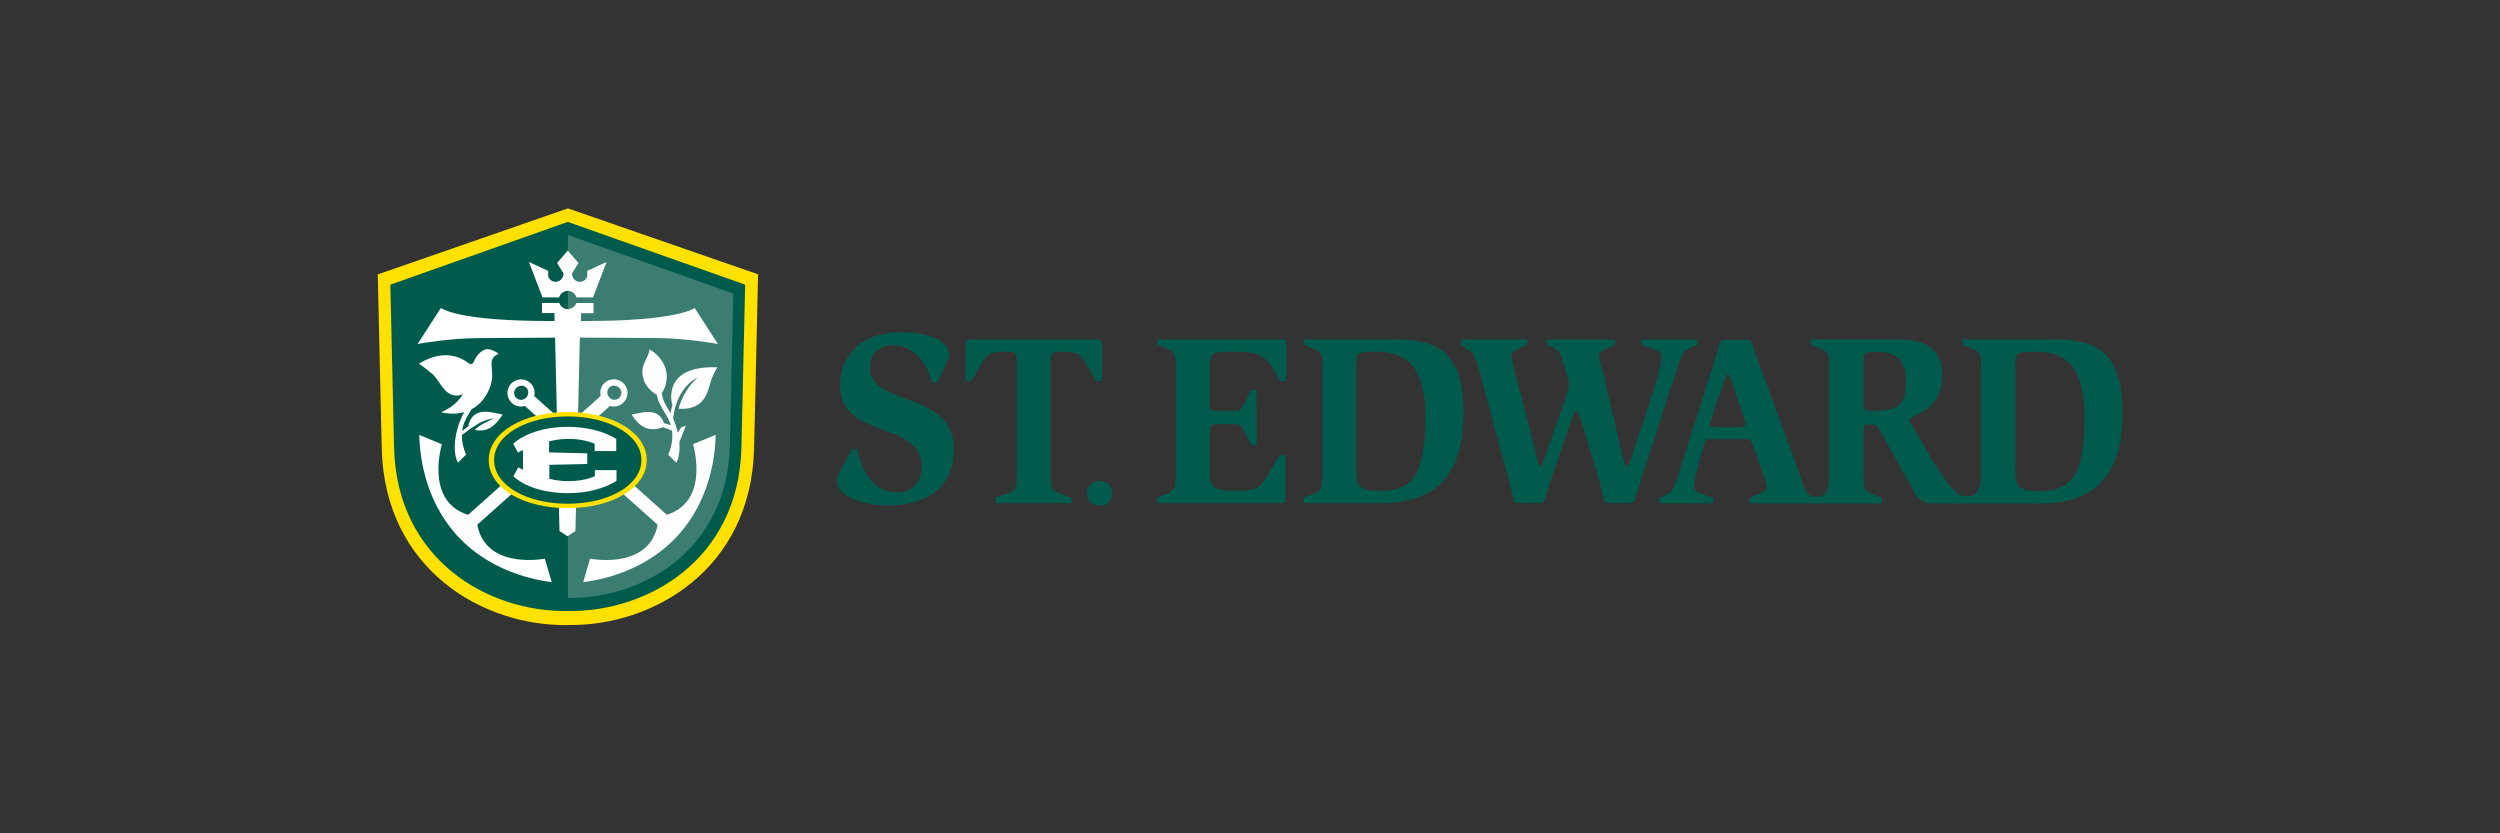
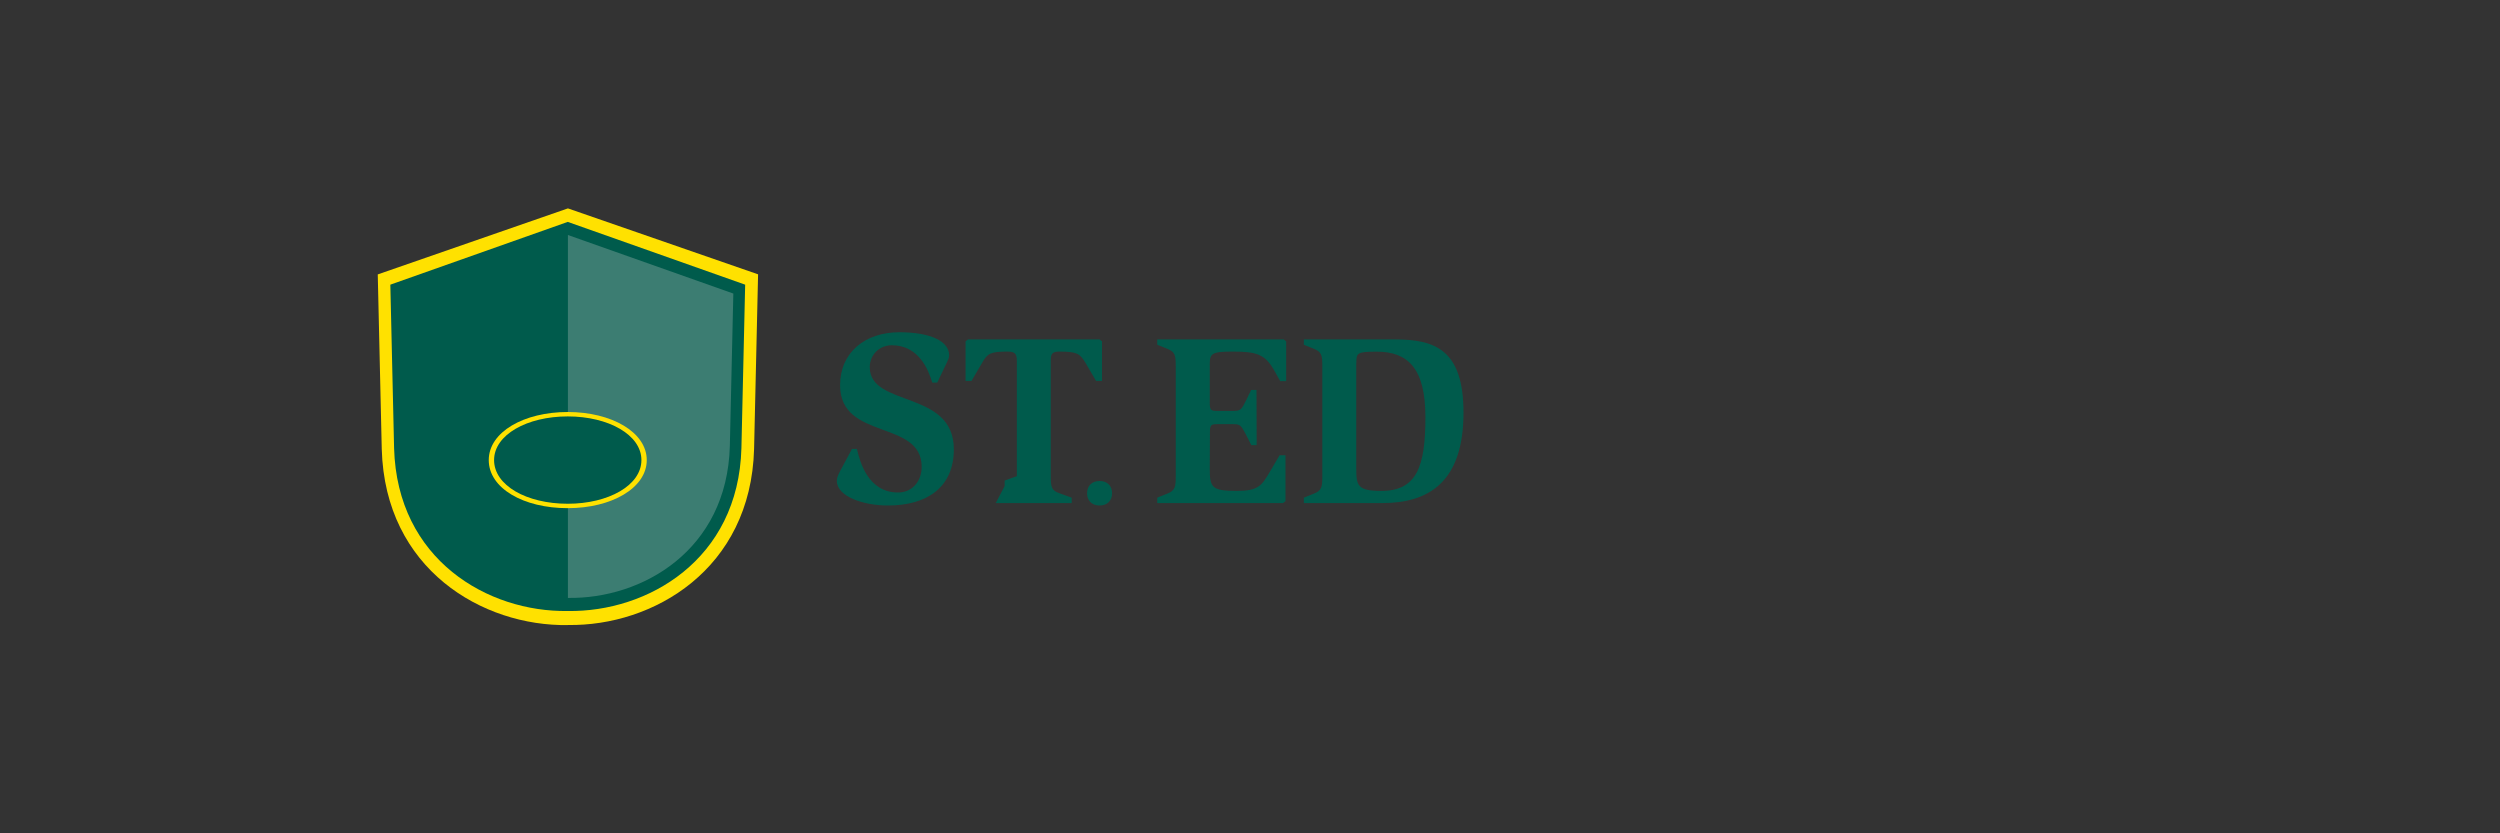
<svg xmlns="http://www.w3.org/2000/svg" id="Layer_1" data-name="Layer 1" viewBox="0 0 300 100">
  <rect x="0" y="0" width="300" height="100" fill="#333333" stroke="none" />
  <defs>
    <style>
      .cls-1 {
        fill: #005b4c;
      }

      .cls-2 {
        fill: #ffe100;
      }

      .cls-3 {
        fill: #3c7d72;
      }

      .cls-4 {
        fill: #fff;
      }
    </style>
  </defs>
  <path class="cls-2" d="M68.14,75c10.24.16,21.96-6.67,22.35-21.12l.48-20.96-22.81-7.91h0s-.01,0-.01,0h0s0,0,0,0h0s0,0,0,0h0s-.01,0-.01,0h0s-22.81,7.92-22.81,7.92l.48,20.96c.39,14.44,12.11,21.28,22.35,21.12" />
  <path class="cls-1" d="M68.13,73.32c9.55.15,20.48-6.12,20.84-19.54l.45-19.62-21.28-7.53h0s-.01,0-.01,0h0s0,0,0,0h0s0,0,0,0h0s-.01,0-.01,0h0s-21.28,7.53-21.28,7.53l.45,19.62c.37,13.42,11.29,19.69,20.84,19.54" />
  <path class="cls-3" d="M87.98,35.22l-19.83-7.02h0s0,0,0,0h0s0,0,0,0v43.55c8.9.14,19.09-5.7,19.43-18.21l.42-18.32h0Z" />
-   <path class="cls-4" d="M86.15,41.28l-2.79-4.32c-1.82,1.07-6.66,1.36-8.08,1.44-1.65.09-3.38.11-4.54.12h-1.03l.02-.94h1.49s0-1.22,0-1.22h-2.06c-.15.42-.55.73-1.03.73s-.88-.31-1.03-.74h-2.06s0,1.22,0,1.22h1.49s.02.95.02.95h-1.03c-1.16-.01-2.89-.03-4.54-.12-1.42-.07-6.26-.36-8.08-1.44l-2.79,4.32.22-.04.58-.1,1.58-.22c1.33-.17,3.14-.34,5.11-.35l9.01-.05.22,9.44-2.72-2.43c.13-.56-.03-1.18-.49-1.59-.67-.6-1.7-.55-2.31.12-.6.67-.55,1.7.12,2.31.44.4,1.03.5,1.56.35l3.89,3.47v.04s-10.7,9.54-10.7,9.54c-.16-.04-.34-.1-.54-.18-4.58-1.92-2.61-8.28-2.61-8.28l-2.72-1.12c.21,7.7,4.14,11.55,4.45,11.97h0s0,.01.01.01c0,0,0,.01,0,.01h0c.39.36,3.81,4.67,11.44,5.68l-.83-2.82s-6.52,1.29-7.96-3.46c-.07-.23-.11-.44-.14-.62l9.63-8.59.23,9.35.96.63.95-.63.23-9.35,9.63,8.59c-.03.18-.07.39-.14.62-1.43,4.75-7.96,3.46-7.96,3.46l-.83,2.82c7.64-1.01,11.05-5.32,11.44-5.68h0s0,0,0-.01c0,0,.01,0,.01-.01h0c.32-.43,4.25-4.28,4.45-11.98l-2.72,1.12s1.96,6.35-2.61,8.28c-.2.08-.37.14-.54.18l-10.7-9.54v-.04s3.89-3.47,3.89-3.47c.53.16,1.12.05,1.56-.35.67-.6.73-1.64.12-2.31s-1.64-.72-2.31-.12c-.46.41-.62,1.03-.49,1.59l-2.72,2.43.22-9.44,9.01.05c1.96.01,3.78.19,5.11.35l1.58.22.58.1.22.04h0ZM73.13,46.48c.37-.33.91-.23,1.22.11.31.34.28.86-.06,1.17-.34.31-.86.28-1.17-.06-.31-.34-.35-.89.02-1.22h0ZM63.14,47.71c-.31.34-.83.37-1.17.06-.34-.31-.37-.83-.06-1.17.31-.34.85-.44,1.22-.11.37.33.32.88.02,1.22h0ZM71.16,35.69l1.63-4.26-2.32,1.08v.7c-.48,1.03-1.83.67-1.83-.4l.77-1.25-1.28-1.49-1.28,1.49.77,1.25c0,1.07-1.36,1.43-1.83.4v-.7l-2.32-1.08,1.63,4.26h1.99c.13-.45.55-.79,1.04-.79s.91.33,1.04.79h1.99ZM55.55,47.31c-.6.93-1.35,1.63-2.62,2.15,0,0,1.33.4,2.78,0-.17.3-.34.62-.49,1.01-.89,2.29-.76,4.19-.27,5.05l.98-.97c-.24-.51-.52-1.4-.5-2.37.57-.37.78-.58,1.07-.77,0,0,0,0,0,0,.02-.01.04-.03.06-.04,0,0,0,0,0,0,.15-.1.3-.19.43-.27,1.11-.8,2.27-.89,2.27-.89,0,0-1.8.79-2.29,1.37,1.61.35,2.51-.56,3.35-1.84-1.36-.25-3.42-1-4.07,1.14l-.03.25c-.34.27-.44.35-.76.59.04-.35.13-.7.27-1.05.24-.58.56-1.07.85-1.56.64-.33,1.27-.87,1.77-1.71,1.68-2.83-.4-4.08,1.49-4.95,0,0-1.03-.8-1.73-.47-.66.31-1.05.94-1.26,1.42-.08.18-.2.43-.57.21-.37-.23-2.52-2.12-6.02.04,0,0,.67.4,1.38,1.04,1.07.59,1.73,3.5,3.9,2.62h0ZM80.7,48.68c-.08.12-.17.54-.23.9-.48-.85-.98-1.45-1.04-2.42,1.02-1.61.81-3.81-1.48-5.25-.19,1.37-1.32,1.86-.66,3.78.29.83,1.1,1.44,1.54,1.72.18,1.2,1.04,2.05,1.55,3.27.05.12.09.23.12.35-.25-.08-.54-.17-.82-.26-.67-1.93-2.61-1.27-3.89-1.02.91,1.35,1.9,2.2,3.77,1.52.39.14.79.28,1.08.41.16,1.16-.17,2.28-.46,2.88l.98.97c.29-.51.45-1.37.36-2.45l.79-2.01-.55.21-.43.64c-.1-.46-.25-.93-.44-1.43-.04-.1-.08-.2-.12-.29.48-3.94,2.94-4.88,2.94-4.88-1.88,1.67-2.27,3.73-2.27,3.73,3.26.22,3.52-2.26,3.87-3.32.35-1.07.78-1.65.78-1.65-6.96-.26-5.39,4.63-5.39,4.63h0Z" />
  <path class="cls-2" d="M68.13,60.98c5.26,0,9.48-2.42,9.48-5.77s-4.23-5.77-9.48-5.77-9.48,2.39-9.48,5.77,4.16,5.77,9.48,5.77h0Z" />
  <path class="cls-1" d="M68.13,60.45c4.88,0,8.84-2.21,8.84-5.24s-3.96-5.24-8.84-5.24-8.84,2.2-8.84,5.24,3.9,5.24,8.84,5.24h0Z" />
-   <path class="cls-4" d="M71.38,56.43v.72c-1.02.44-2.17.59-3.24.59-1.22,0-2.22-.29-2.22-.29v-1.67l4.55-.1v-1.28l-4.58-.11v-1.32c.76-.21,3.05-.68,5.47.27v.89h2.59v-1.45c-1.56-1.01-3.8-1.46-5.81-1.46-3.62,0-5.82,1.31-6.55,2.03l.57,1.06.6-.31v2.38l-.57-.3-.58,1.08c2.19,2,5.88,2.02,6.53,2.02,2.32,0,4.43-.56,5.84-1.48v-1.28h-2.6Z" />
-   <path class="cls-1" d="M181.98,60.35h3.03l.29-.23c.18-.59.82-2.61,1.49-4.54l2.01-5.8c.12-.35.26-.44.38-.44.15,0,.23.12.35.5l2.01,6.59c.38,1.26.85,3.1.99,3.69l.29.23h3.03l.29-.23c.29-1.05.64-2.11.99-3.19l4.08-12.56c.67-2.05.76-2.23,1.78-2.69l.67-.29v-.64h-6.68v.64l1.58.56c.55.2.85.5.85.85,0,.32-.29,1.7-.76,3.34l-3.01,9.13c-.12.44-.2.64-.38.64-.23,0-.32-.2-.47-.79l-2.3-9.87c-.35-1.26-.61-2.23-.61-2.61,0-.41.38-.56.93-.82l1.02-.44v-.64h-8.2v.64l.82.38c.64.32.76.56,1.11,1.7l.47,1.58c.09.32.26.82.26,1.05,0,.47-.18.97-.53,1.99l-2.6,7.5c-.09.23-.12.32-.29.32-.2,0-.26-.15-.35-.59l-2.83-11.13c-.15-.56-.32-1.26-.32-1.52,0-.44.47-.64,1.02-.91l.88-.38v-.64h-7.97v.64l.74.53c.88.44.96.79,1.55,2.9l3.41,12.56c.23.88.44,1.84.67,2.75l.29.23h0Z" />
-   <path class="cls-1" d="M254.7,49.54c0-7.6-3.45-8.81-8.25-8.81h-10.94v.65l1.17.47c.97.38,1.05.76,1.05,2.11v13.21c0,1.61-.7,2.37-1.49,2.37,0,0,.17,0-.54,0-1.04,0-2.32-2.02-3.72-4.13l-2.5-4.32c-.15-.21-.32-.38-.32-.65,0-.79,3.89-.82,3.89-5.4,0-3.55-2.43-4.32-5.53-4.32h-10.24v.65l1.17.47c.97.38,1.05.76,1.05,2.11v13.21c0,1.35-.19,2.36-1.34,2.42-.46.02-.37.02-.6-.02-.9-.16-.98-.86-1.85-3.32l-4.81-13.11c-.26-.7-.5-1.4-.73-2.14l-.29-.2h-2.51l-.02.02h-.65l-.28.23c-.28,1.05-.63,2.11-.97,3.19l-3.98,12.54c-.65,2.05-.74,2.22-1.73,2.69l-.65.29v.64h6.51v-.64l-1.54-.56c-.54-.2-.82-.5-.82-.85,0-.32.28-1.7.74-3.33l.62-2.11c.21-.16.48-.21.91-.21h3.68c.82,0,.96.09,1.28,1l1.25,3.66c.11.34.28.85.29,1.07,0,0,0,0,0,.01,0,.29-.23.53-.61.68l-1.46.65v.65h15.9v-.65l-1.17-.47c-.97-.38-1.05-.76-1.05-2.11v-5.25c0-.82.09-1,.56-1h.56c.38,0,.5.15.99.97l4.04,7.25c.44.76,1.17,1.26,1.87,1.26h13.3c5.56,0,9.77-2.5,9.77-10.86h0ZM207.71,45.48l1.66,4.92c.03.15.09.29.09.44,0,.23-.09.41-.53.41h-3.12c-.45,0-.59-.09-.63-.28l.56-1.89,1.32-3.74c.09-.29.18-.44.29-.44.15,0,.2.18.35.59h0ZM228.74,46.02c0,2.67-1.2,3.29-3.97,3.29-.94,0-1.15.03-1.15-.79v-5.17c0-1,.26-1.14,1.64-1.14,3.16,0,3.48,2.03,3.48,3.82h0ZM250.14,50.07c0,6.02-1.02,8.87-5.29,8.87-2.84,0-3.01-.62-3.01-2.64v-12.74c0-1.2.09-1.35,2.46-1.35,3.72,0,5.85,1.97,5.85,7.87h0Z" />
-   <path class="cls-1" d="M119.49,60.37h9.11v-.65l-1.46-.53c-.96-.32-1.05-.76-1.05-2.05v-13.84c0-.82.15-1.11,1.02-1.11,2.1,0,2.48.23,3.13,1.32l1.29,2.2h.71v-4.75l-.29-.23h-15.79l-.29.23v4.75h.71l1.29-2.2c.64-1.11.99-1.32,3.04-1.32.91,0,1.11.29,1.11,1.11v13.84c0,1.32-.09,1.73-1.05,2.05l-1.46.53v.65h0ZM131.95,60.66c.9,0,1.5-.56,1.5-1.47s-.6-1.47-1.5-1.47-1.5.56-1.5,1.47.6,1.47,1.5,1.47h0ZM138.86,60.37h15.11l.29-.23v-5.51h-.71l-1.17,1.99c-.99,1.67-1.37,2.29-4,2.29-2.95,0-3.21-.41-3.21-2.64l.02-4.37c0-.88.12-1,.85-1h1.96c.85,0,.93.15,1.55,1.32l.61,1.2h.64l-.02-6.63h-.64l-.58,1.2c-.58,1.14-.64,1.32-1.58,1.32h-1.96c-.73,0-.85-.12-.85-1v-4.57c0-1.32.23-1.55,2.75-1.55,2.86,0,3.87.32,4.95,2.2l.76,1.35h.71v-4.78l-.29-.23h-15.18v.64l1.17.47c.96.38,1.05.76,1.05,2.11v13.19c0,1.35-.09,1.73-1.05,2.11l-1.17.47v.65h0ZM156.45,60.37h9.41c5.55,0,9.76-2.49,9.76-10.85,0-7.59-3.45-8.79-8.24-8.79h-10.92v.64l1.17.47c.96.38,1.05.76,1.05,2.11v13.19c0,1.35-.09,1.73-1.05,2.11l-1.17.47v.65h0ZM162.76,43.55c0-1.2.09-1.35,2.45-1.35,3.71,0,5.84,1.96,5.84,7.86s-1.02,8.85-5.29,8.85c-2.83,0-3.01-.62-3.01-2.64v-12.72h0Z" />
+   <path class="cls-1" d="M119.49,60.37h9.11v-.65l-1.46-.53c-.96-.32-1.05-.76-1.05-2.05v-13.84c0-.82.15-1.11,1.02-1.11,2.1,0,2.48.23,3.13,1.32l1.29,2.2h.71v-4.75l-.29-.23h-15.79l-.29.23v4.75h.71l1.29-2.2c.64-1.11.99-1.32,3.04-1.32.91,0,1.11.29,1.11,1.11v13.84l-1.46.53v.65h0ZM131.95,60.66c.9,0,1.5-.56,1.5-1.47s-.6-1.47-1.5-1.47-1.5.56-1.5,1.47.6,1.47,1.5,1.47h0ZM138.86,60.37h15.11l.29-.23v-5.51h-.71l-1.17,1.99c-.99,1.67-1.37,2.29-4,2.29-2.95,0-3.21-.41-3.21-2.64l.02-4.37c0-.88.12-1,.85-1h1.96c.85,0,.93.15,1.55,1.32l.61,1.2h.64l-.02-6.63h-.64l-.58,1.2c-.58,1.14-.64,1.32-1.58,1.32h-1.96c-.73,0-.85-.12-.85-1v-4.57c0-1.32.23-1.55,2.75-1.55,2.86,0,3.87.32,4.95,2.2l.76,1.35h.71v-4.78l-.29-.23h-15.18v.64l1.17.47c.96.38,1.05.76,1.05,2.11v13.19c0,1.35-.09,1.73-1.05,2.11l-1.17.47v.65h0ZM156.45,60.37h9.41c5.55,0,9.76-2.49,9.76-10.85,0-7.59-3.45-8.79-8.24-8.79h-10.92v.64l1.17.47c.96.38,1.05.76,1.05,2.11v13.19c0,1.35-.09,1.73-1.05,2.11l-1.17.47v.65h0ZM162.76,43.55c0-1.2.09-1.35,2.45-1.35,3.71,0,5.84,1.96,5.84,7.86s-1.02,8.85-5.29,8.85c-2.83,0-3.01-.62-3.01-2.64v-12.72h0Z" />
  <path class="cls-1" d="M112.47,45.91l1.13-2.36c.12-.27.3-.6.3-.9,0-1.7-2.23-2.78-5.98-2.78-4.11,0-7.11,2.42-7.11,6.36,0,6.66,9.79,4.09,9.79,9.79,0,1.73-1.13,3.08-2.83,3.08-3.6,0-4.58-3.67-4.94-5.23h-.59l-1.49,2.78c-.18.36-.33.69-.33,1.05,0,1.88,3.18,2.96,6.13,2.96,4.7,0,7.91-2.18,7.91-6.75,0-7.17-10.09-4.99-10.09-9.85,0-1.46,1.13-2.63,2.65-2.63,3.24,0,4.4,2.96,4.85,4.48h.59Z" />
</svg>